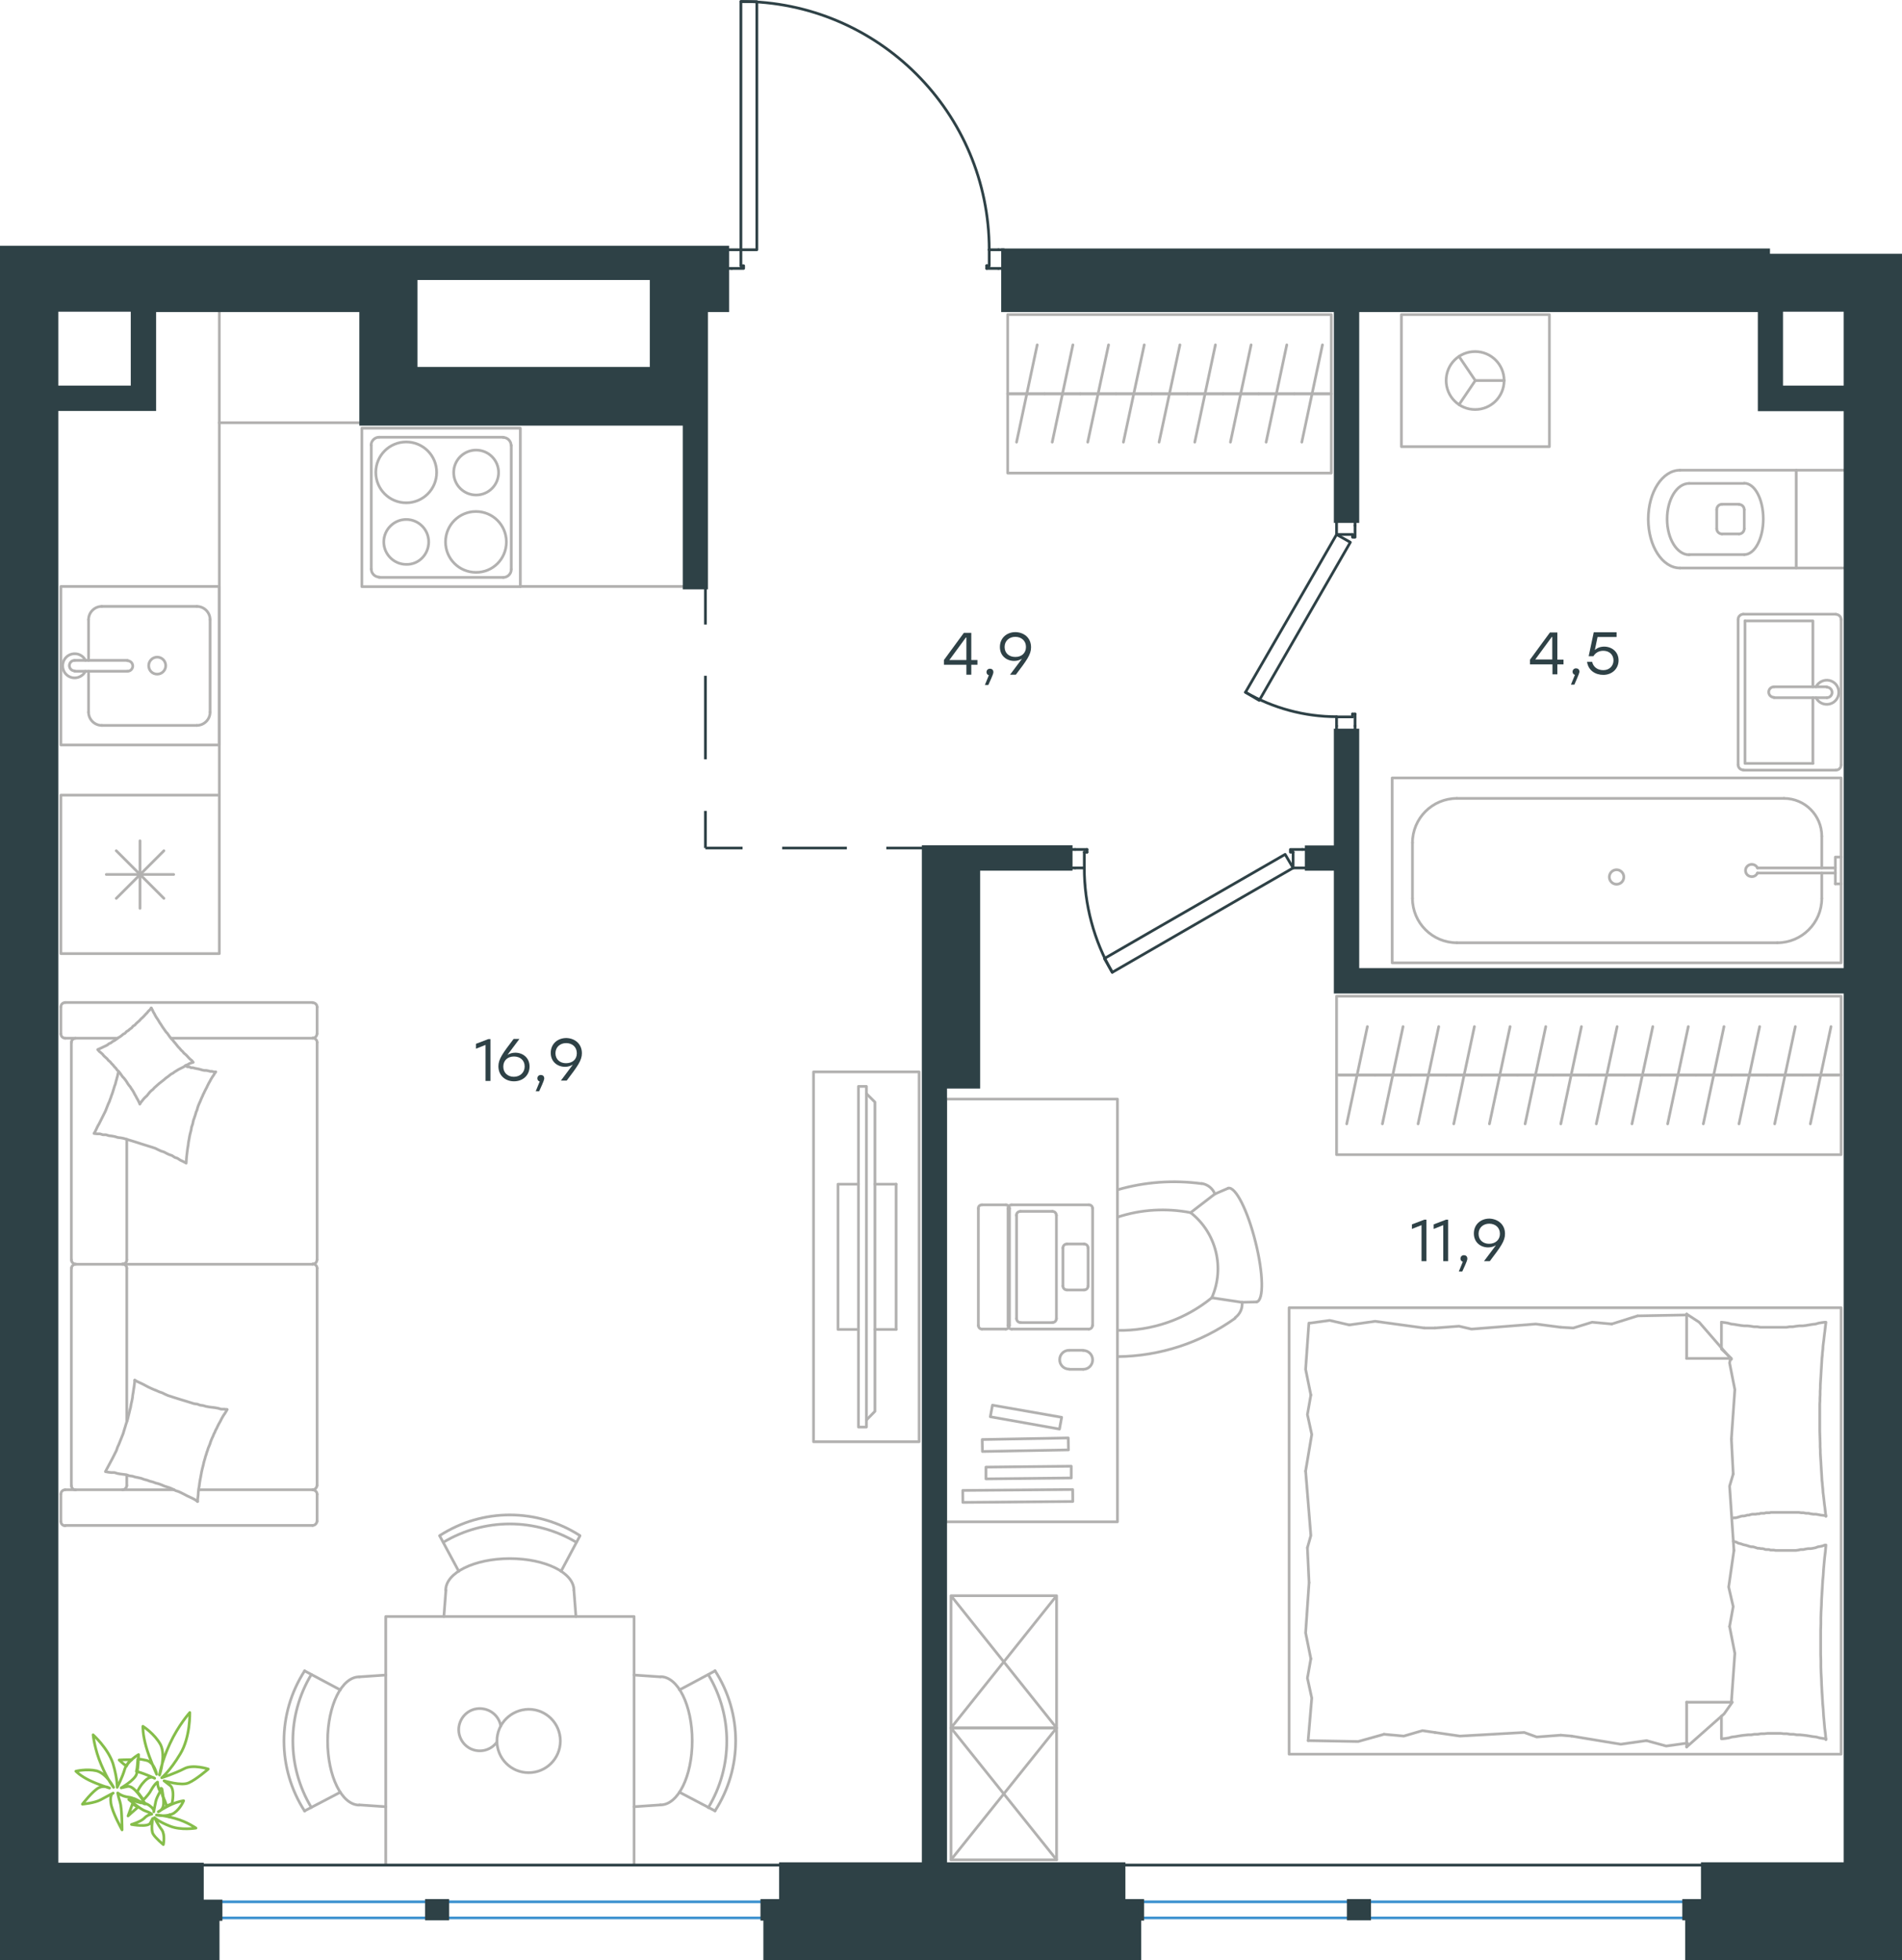
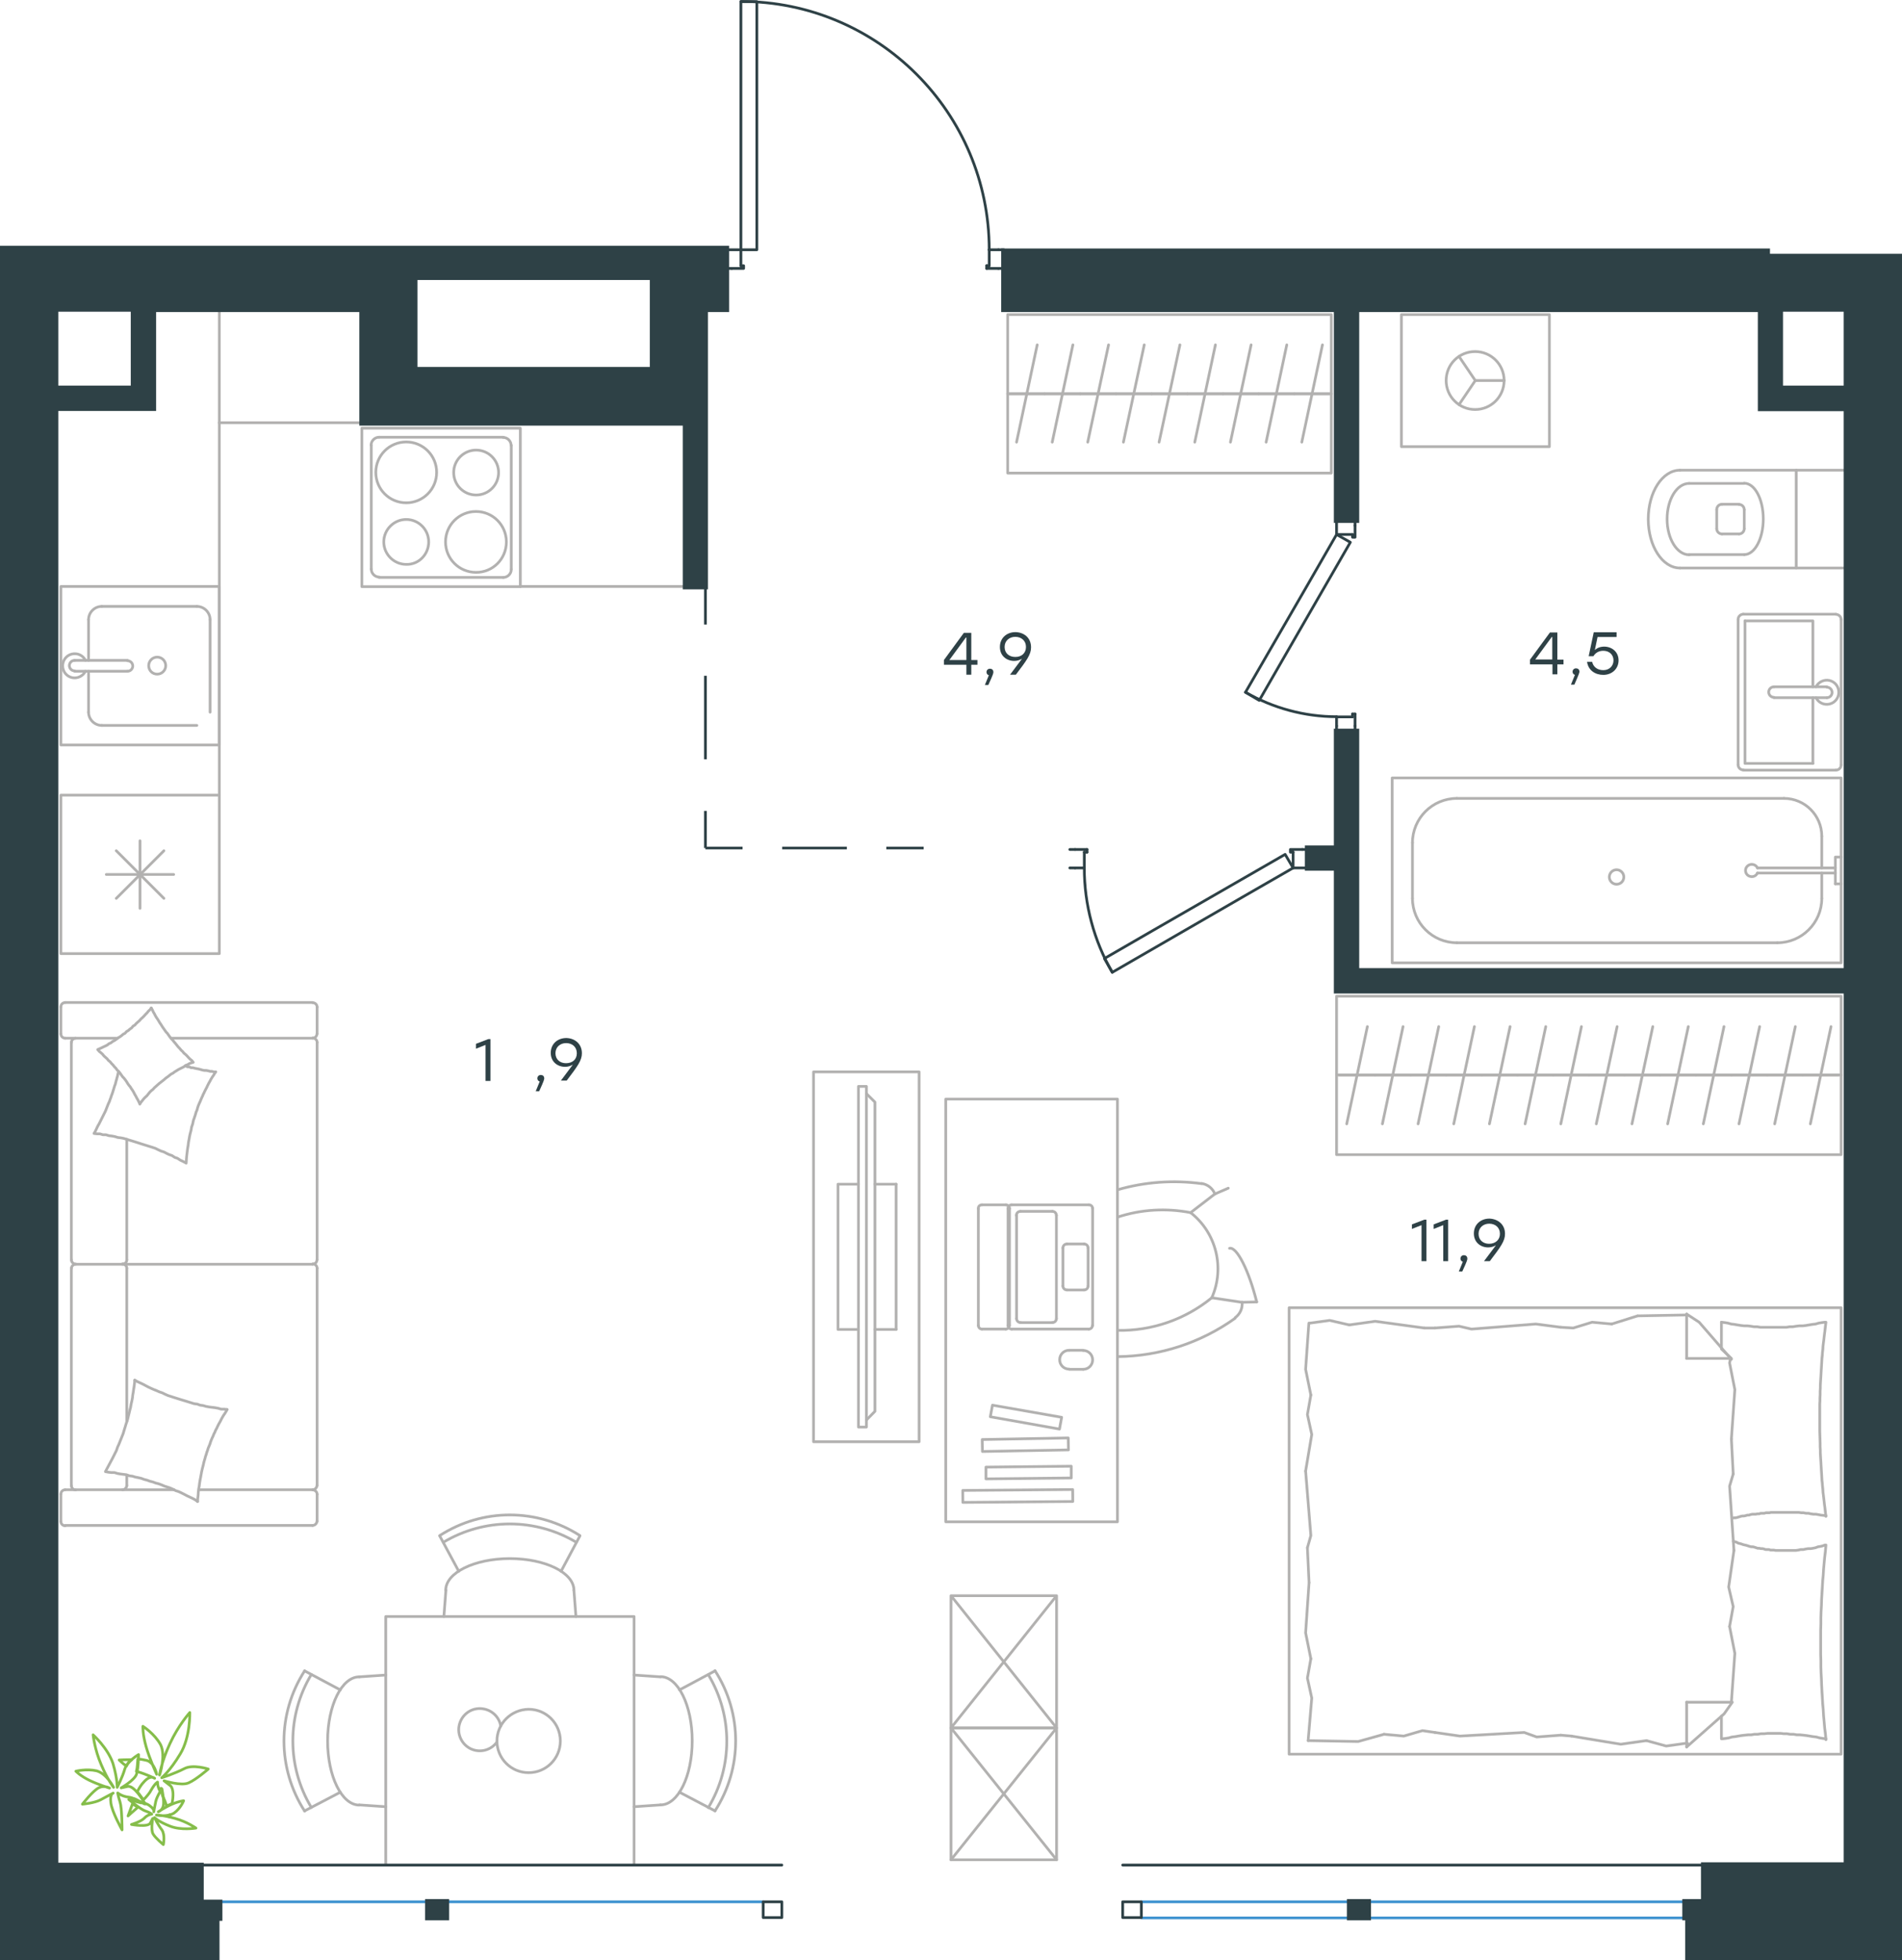
<svg xmlns="http://www.w3.org/2000/svg" version="1.1" id="Слой_1" x="0px" y="0px" viewBox="0 0 1050.2 1082.3" style="enable-background:new 0 0 1050.2 1082.3;" xml:space="preserve">
  <style type="text/css">
	.st0{fill:none;stroke:#B2B1B0;stroke-width:1.5;stroke-linecap:round;stroke-linejoin:round;stroke-miterlimit:10;}
	.st1{fill:none;stroke:#B2B1B0;stroke-width:1.5;stroke-linecap:round;stroke-linejoin:round;stroke-miterlimit:9.999;}
	.st2{fill:none;stroke:#B2B1B0;stroke-width:1.5;stroke-linecap:round;stroke-linejoin:round;stroke-miterlimit:10.001;}
	.st3{fill:none;stroke:#B2B1B0;stroke-width:1.5;stroke-linecap:round;stroke-linejoin:round;stroke-miterlimit:10;}
	.st4{fill:none;stroke:#2E4146;stroke-width:1.5;stroke-linecap:round;stroke-linejoin:round;stroke-miterlimit:10;}
	.st5{fill:none;stroke:#3F93D0;stroke-width:1.5;stroke-linecap:round;stroke-linejoin:round;stroke-miterlimit:22.926;}
	.st6{fill:none;stroke:#2E4146;stroke-width:1.5;stroke-linecap:round;stroke-linejoin:round;stroke-miterlimit:22.926;}
	.st7{fill:none;stroke:#2E4146;stroke-width:1.5;stroke-miterlimit:22.926;}
	.st8{enable-background:new    ;}
	.st9{fill:#2E4146;}
	.st10{fill-rule:evenodd;clip-rule:evenodd;fill:#2E4146;stroke:#2E4146;stroke-width:3;stroke-miterlimit:10;}
	.st11{fill:none;stroke:#85BD4A;stroke-width:1.5;stroke-linecap:round;stroke-linejoin:round;stroke-miterlimit:22.926;}
</style>
  <g>
    <rect x="449.2" y="591.8" class="st0" width="58.3" height="204.2" />
    <line class="st0" x1="494.8" y1="653.8" x2="483.1" y2="653.8" />
    <line class="st0" x1="494.8" y1="734" x2="483.1" y2="734" />
    <polyline class="st0" points="478.4,784 483.1,779.2 483.1,608.5 478.4,603.8  " />
    <rect x="474" y="599.8" class="st0" width="4.4" height="188.1" />
    <polyline class="st0" points="474,734 462.7,734 462.7,653.8 474,653.8  " />
    <line class="st0" x1="494.8" y1="653.8" x2="494.8" y2="734" />
    <line class="st0" x1="583.4" y1="1026.8" x2="525.1" y2="954" />
    <polyline class="st0" points="525.1,954 583.4,954 525.1,1026.8  " />
    <polyline class="st0" points="525.1,881 525.1,954 583.4,954 583.4,881 525.1,881 583.4,954 583.4,1026.8 525.1,1026.8 525.1,954    583.4,881  " />
    <line class="st0" x1="931.3" y1="726" x2="904.2" y2="726.5" />
    <polyline class="st0" points="956,794.5 957.9,767.2 955,752.5 955.5,750  " />
    <polyline class="st0" points="956,939.8 957.9,912.8 955,898  " />
    <polyline class="st0" points="957.4,856 955,820.5 957,813.8  " />
    <polyline class="st0" points="955,898 957,887 954.5,876.2 957.4,856  " />
    <line class="st0" x1="957" y1="813.8" x2="956" y2="794.5" />
    <polyline class="st0" points="950.5,730 952.3,730.2 954.1,730.5 955.9,731 957.6,731.2 959.4,731.5 961.2,731.8 963,732    964.8,732 966.6,732.2 968.4,732.5 970.2,732.5 972,732.8 973.8,732.8 975.6,732.8 977.4,732.8 979.1,732.8 981,732.8 982.8,732.8    984.6,732.8 986.4,732.8 988.2,732.5 990,732.5 991.8,732.2 993.6,732 995.4,732 997.2,731.8 998.9,731.5 1000.7,731.2 1002.5,731    1004.2,730.5 1006,730.2 1007.7,730  " />
    <polyline class="st0" points="1008.2,730 1008,731.5 1007.8,733.2 1007.6,735 1007.4,736.5 1007.2,738.2 1007,740 1006.8,741.5    1006.6,743.2 1006.5,745 1006.3,746.5 1006.2,748.2 1006,750 1005.9,751.5 1005.8,753.2 1005.7,755 1005.6,756.5 1005.5,758.2    1005.4,760 1005.3,761.5 1005.2,763.2 1005.1,765 1005.1,766.5 1005,768.2 1005,770 1004.9,771.8 1004.9,773.5 1004.8,775    1004.8,776.8 1004.8,780.2 1004.8,783.5 1004.8,787 1004.8,790.2 1004.9,793.5 1005,797 1005,798.8 1005.1,800.5 1005.1,802    1005.2,803.8 1005.3,805.5 1005.4,807 1005.5,808.8 1005.6,810.5 1005.7,812.2 1005.8,813.8 1005.9,815.5 1006,817.2 1006.2,819    1006.3,820.5 1006.5,822.2 1006.6,824 1006.8,825.5 1007,827.2 1007.2,829 1007.4,830.8 1007.6,832.2 1007.8,834 1008,835.8    1008.2,837.2  " />
    <polyline class="st0" points="867.7,958.5 894.9,963 909.1,961  " />
    <polyline class="st0" points="909.1,961 920,964 930.8,962.5 931.8,962.5  " />
    <line class="st0" x1="861.8" y1="958" x2="867.7" y2="958.5" />
    <polyline class="st0" points="792.3,956.5 806.1,958.5 841.6,956.5 848.5,959 861.8,958  " />
    <polyline class="st0" points="722.3,961 749.9,961.5 764.2,957.5  " />
    <polyline class="st0" points="764.2,957.5 775.1,958.5 785.4,955.5 792.3,956.5  " />
    <polyline class="st0" points="786.4,733.2 759.3,729.5 745,731.5  " />
    <polyline class="st0" points="745,731.5 734.2,729 723.3,730.5  " />
    <line class="st0" x1="792.3" y1="733.2" x2="786.4" y2="733.2" />
    <polyline class="st0" points="861.8,732.8 848,731 812.5,733.8 805.6,732.2 792.3,733.2  " />
    <line class="st0" x1="904.2" y1="726.5" x2="889.9" y2="731" />
    <polyline class="st0" points="889.9,731 879.1,730 868.7,733.2 861.8,732.8  " />
    <polyline class="st0" points="1008.2,836.8 1005.4,836.5 1002.7,836 1001.3,836 999.9,835.8 998.6,835.5 997.2,835.5 995.8,835.2    994.5,835.2 993.1,835 991.8,835 990.5,835 989.1,835 987.8,835 986.5,835 984.6,835 982.7,835 981.7,835 980.8,835 979.8,835    978.9,835 977.9,835 977,835.2 976,835.2 975.1,835.2 974.1,835.5 973.2,835.5 972.2,835.5 971.3,835.8 970.4,835.8 969.4,836    968.5,836 967.6,836 966.6,836.2 965.7,836.5 964.8,836.5 963.9,836.8 962.9,837 962,837 961.1,837.2 960.2,837.5 959.2,837.8    958.3,838 957.4,838 956.5,838.2  " />
    <polyline class="st0" points="1008.2,960 1006.5,959.8 1004.7,959.5 1002.9,959 1001.1,958.8 999.3,958.5 997.5,958.2 995.7,958    993.9,957.8 992.1,957.8 990.3,957.5 988.5,957.5 986.7,957.2 984.9,957.2 983.2,957 981.4,957 979.6,957 977.8,957 976,957    974.1,957.2 972.3,957.2 970.5,957.5 968.7,957.5 966.9,957.8 965.2,957.8 963.4,958 961.6,958.2 959.8,958.5 958.1,958.8    956.3,959 954.6,959.5 952.8,959.8 951,960  " />
    <polyline class="st0" points="957.1,851 958,851.2 958.9,851.5 959.8,852 960.7,852.2 961.7,852.5 962.5,852.8 963.4,853    964.3,853.2 965.2,853.5 966.1,853.8 967,854 967.9,854 968.7,854.2 969.6,854.5 970.5,854.8 971.4,854.8 972.3,855 973.2,855    974,855.2 974.9,855.5 975.8,855.5 976.7,855.5 977.6,855.8 978.5,855.8 979.4,855.8 980.4,856 981.3,856 982.2,856 983.2,856    984.1,856 985.1,856 986,856 987.4,856 988.8,856 990.2,856 991.6,856 993,855.8 994.3,855.5 995.7,855.5 997.1,855.2 998.4,855    999.8,855 1001.1,854.8 1002.5,854.5 1003.8,854 1005.1,853.8 1006.4,853.5 1007.7,853  " />
    <polyline class="st0" points="1008.2,853 1007.9,856.5 1007.5,859.8 1007.2,863 1006.9,866.5 1006.7,869.8 1006.4,873    1006.2,876.5 1006,879.8 1005.8,883 1005.7,886.5 1005.5,890 1005.4,893.2 1005.4,896.5 1005.3,900 1005.3,903.5 1005.3,906.8    1005.3,910.2 1005.3,913.5 1005.4,917 1005.4,920.2 1005.5,923.5 1005.7,927 1005.8,930.2 1006,933.8 1006.2,937 1006.4,940.5    1006.7,943.8 1006.9,947.2 1007.2,950.5 1007.5,954 1007.9,957.2 1008.2,960.5  " />
    <polyline class="st0" points="722.8,873.8 720.9,901.5 723.8,915.8  " />
    <polyline class="st0" points="723.8,915.8 721.9,926.5 724.3,937.5 722.3,961  " />
    <polyline class="st0" points="722.7,730.5 720.9,756 723.8,770.2  " />
    <polyline class="st0" points="720.9,812.2 723.8,847.8 721.9,854.5  " />
    <polyline class="st0" points="723.8,770.2 721.9,781 724.3,792 720.9,812.2  " />
    <line class="st0" x1="721.9" y1="854.5" x2="722.8" y2="873.8" />
    <line class="st0" x1="931.3" y1="964.5" x2="931.3" y2="939.8" />
    <polyline class="st0" points="956,750.5 938.2,730 931.3,725.5  " />
    <line class="st0" x1="956" y1="939.8" x2="931.3" y2="939.8" />
    <line class="st0" x1="950.5" y1="730" x2="950.5" y2="744.2" />
    <polyline class="st0" points="931.3,964.5 952,946.2 956.5,939.8  " />
    <line class="st0" x1="931.3" y1="725.5" x2="931.3" y2="750" />
    <polyline class="st0" points="950.5,744.8 956,750 931.3,750  " />
    <line class="st0" x1="950.5" y1="947.5" x2="950.5" y2="960" />
    <rect x="711.8" y="722" class="st0" width="304.8" height="246.5" />
    <path class="st0" d="M657.4,669.5c-13.5-2.6-27.4-1.8-40.4,2.5" />
    <path class="st0" d="M670.8,659.2c-1.2-3.1-4-5.3-7.3-5.8" />
    <path class="st0" d="M663.5,653.5c-15.6-2.1-31.4-1-46.5,3.4" />
    <path class="st0" d="M682,727.5c2.7-2,4.2-5.2,3.8-8.6" />
    <path class="st0" d="M617,749c23.3-0.2,46-7.6,65-21.2" />
    <path class="st0" d="M617,734.5c18.9,0.4,37.4-6,52.1-18" />
-     <path class="st0" d="M693.9,718.8c4-1,3.7-15.8-0.7-33.2c-4.3-17.3-11-30.6-15-29.6" />
+     <path class="st0" d="M693.9,718.8c-4.3-17.3-11-30.6-15-29.6" />
    <line class="st0" x1="670.8" y1="659.2" x2="678.2" y2="656" />
    <polyline class="st0" points="669.1,716.5 685.7,719 693.9,718.8  " />
    <line class="st0" x1="657.4" y1="669.5" x2="670.8" y2="659.2" />
    <path class="st0" d="M669.1,716.5c7.3-16.5,2.5-35.9-11.7-47" />
    <polygon class="st0" points="548,775.8 546.8,782.2 585,789 586.2,782.5  " />
    <polygon class="st0" points="544.4,810 544.4,816.5 591.5,816 591.5,809.5  " />
    <rect x="542.3" y="794.2" transform="matrix(1 -1.842798e-02 1.842798e-02 1 -14.601 10.566)" class="st1" width="47.5" height="6.6" />
    <rect x="531.6" y="822.6" transform="matrix(1 -8.166063e-03 8.166063e-03 1 -6.725 4.617)" class="st2" width="60.7" height="6.6" />
    <path class="st0" d="M598.1,756c2.9,0,5.2-2.3,5.2-5.2s-2.3-5.2-5.2-5.2" />
    <path class="st0" d="M590.3,745.5c-2.9,0-5.2,2.3-5.2,5.2s2.3,5.2,5.2,5.2" />
    <line class="st0" x1="558.6" y1="733.8" x2="601.2" y2="733.8" />
    <line class="st0" x1="558.6" y1="665.2" x2="601.2" y2="665.2" />
    <line class="st0" x1="542.2" y1="733.8" x2="555.4" y2="733.8" />
    <line class="st0" x1="542.2" y1="665.2" x2="555.4" y2="665.2" />
    <path class="st0" d="M555.3,733.8c1.1,0,2-0.9,2-2" />
    <path class="st0" d="M557.4,667.2c0-1.1-0.9-2-2-2" />
    <path class="st0" d="M540.2,731.8c0,1.1,0.9,2,2,2" />
    <path class="st0" d="M542.2,665.2c-0.6,0-1.1,0.2-1.5,0.6c-0.4,0.4-0.6,1-0.5,1.5" />
    <line class="st0" x1="557.4" y1="731.8" x2="557.4" y2="667.2" />
    <line class="st0" x1="540.2" y1="667.5" x2="540.2" y2="731.8" />
    <line class="st0" x1="590.4" y1="756" x2="598.1" y2="756" />
    <line class="st0" x1="598.1" y1="745.5" x2="590.4" y2="745.5" />
    <path class="st0" d="M598.6,712.2c1.2,0,2.2-1,2.2-2.2" />
    <path class="st0" d="M586.9,710c0,1.2,1,2.2,2.2,2.2" />
    <path class="st0" d="M589.1,686.8c-1.2,0-2.2,1-2.2,2.2" />
    <path class="st0" d="M600.8,689c0-1.2-1-2.2-2.2-2.2" />
    <line class="st0" x1="589.1" y1="712.2" x2="598.6" y2="712.2" />
    <line class="st0" x1="600.8" y1="710" x2="600.8" y2="689" />
    <line class="st0" x1="598.6" y1="686.8" x2="589.1" y2="686.8" />
    <line class="st0" x1="586.9" y1="689" x2="586.9" y2="710" />
    <path class="st0" d="M581.1,730.2c1.2,0,2.2-1,2.2-2.2" />
    <path class="st0" d="M561.3,728c0,1.2,1,2.2,2.2,2.2" />
    <path class="st0" d="M563.4,668.8c-1.2,0-2.2,1-2.2,2.2" />
    <path class="st0" d="M583.3,671c0-1.2-1-2.2-2.2-2.2" />
    <line class="st0" x1="563.5" y1="730.2" x2="581.1" y2="730.2" />
    <line class="st0" x1="583.3" y1="728" x2="583.3" y2="671" />
    <line class="st0" x1="581.1" y1="668.8" x2="563.5" y2="668.8" />
    <line class="st0" x1="561.3" y1="671" x2="561.3" y2="728" />
    <path class="st0" d="M601.2,733.8c1.1,0,2-0.9,2-2" />
    <path class="st0" d="M603.3,667.2c0-1.1-0.9-2-2-2" />
    <path class="st0" d="M556.6,731.8c0,1.1,0.9,2,2,2" />
    <path class="st0" d="M558.6,665.2c-0.6,0-1.1,0.2-1.5,0.6c-0.4,0.4-0.6,1-0.5,1.5" />
    <line class="st0" x1="603.3" y1="731.8" x2="603.3" y2="667.2" />
    <line class="st0" x1="556.6" y1="667.5" x2="556.6" y2="731.8" />
    <rect x="522.2" y="606.8" class="st0" width="94.8" height="233.4" />
    <path class="st0" d="M391.1,998c13.6-22.6,13.6-50.8,0-73.4" />
    <path class="st0" d="M394.8,999.8c15.2-23.6,15.2-53.8,0-77.4" />
    <line class="st0" x1="375.2" y1="933" x2="394.8" y2="922.5" />
    <line class="st0" x1="375.2" y1="989.5" x2="394.8" y2="999.8" />
    <line class="st0" x1="364.7" y1="996.5" x2="350.1" y2="997.5" />
    <line class="st0" x1="364.7" y1="925.8" x2="350.1" y2="924.8" />
    <path class="st0" d="M364.7,996.5c9.7,0,17.5-15.8,17.5-35.4c0-19.5-7.8-35.4-17.5-35.4" />
    <path class="st0" d="M318.2,851.5c-22.6-13.5-50.8-13.5-73.4,0" />
    <path class="st0" d="M320.2,847.8c-23.6-15.2-53.8-15.2-77.4,0" />
    <line class="st0" x1="253.3" y1="867.5" x2="242.8" y2="848" />
    <line class="st0" x1="309.8" y1="867.5" x2="320.2" y2="848" />
    <line class="st0" x1="316.9" y1="878" x2="318" y2="892.5" />
    <line class="st0" x1="246.2" y1="878" x2="245.1" y2="892.5" />
    <path class="st0" d="M316.9,878c0-9.7-15.8-17.5-35.4-17.5c-19.5,0-35.4,7.8-35.4,17.5" />
    <path class="st0" d="M171.9,924.5c-13.6,22.6-13.6,50.8,0,73.4" />
    <path class="st0" d="M168.2,922.5c-15.2,23.6-15.2,53.8,0,77.4" />
    <line class="st0" x1="187.9" y1="989.5" x2="168.2" y2="999.8" />
    <line class="st0" x1="187.9" y1="933" x2="168.2" y2="922.5" />
    <line class="st0" x1="198.4" y1="925.8" x2="213" y2="924.8" />
    <line class="st0" x1="198.4" y1="996.5" x2="213" y2="997.5" />
    <path class="st0" d="M198.4,925.8c-9.7,0-17.5,15.8-17.5,35.4c0,19.5,7.8,35.4,17.5,35.4" />
    <path class="st0" d="M276.5,953c-0.9-5.5-5.6-9.5-11.2-9.7c-5.6-0.2-10.4,3.6-11.7,9c-1.3,5.4,1.5,11,6.5,13.3   c5.1,2.3,11,0.7,14.3-3.8" />
    <path class="st0" d="M274.4,961.2c0,9.7,7.8,17.5,17.5,17.5c9.7,0,17.5-7.8,17.5-17.5s-7.8-17.5-17.5-17.5   C282.3,943.8,274.4,951.5,274.4,961.2z" />
    <polyline class="st0" points="213,1029.7 213,892.5 350.1,892.5 350.1,1029.7  " />
    <line class="st0" x1="96.1" y1="822.5" x2="36" y2="822.5" />
    <line class="st0" x1="70" y1="700.2" x2="70" y2="784.8" />
    <line class="st0" x1="65" y1="573.2" x2="36" y2="573.2" />
    <polyline class="st0" points="54,579.5 55,579 56.1,578.5 57.1,578 58.2,577.5 59.2,577 60.2,576.2 61.2,575.8 62.2,575    63.2,574.5 64.2,573.8 65.2,573 66.1,572.5 67.1,571.8 68,571 69,570.5 69.9,569.5 70.8,569 71.7,568.2 72.7,567.5 73.5,566.5    74.4,566 75.3,565 76.2,564.2 77,563.5 77.9,562.5 78.7,561.8 79.5,561 80.4,560 81.2,559.2 82,558.2 82.8,557.5 83.5,556.5  " />
    <polyline class="st0" points="102.5,588.5 103.5,589 104.5,589 105.5,589.5 106.5,589.5 107.6,589.8 108.6,590 109.7,590.2    110.8,590.5 111.8,590.8 112.9,591 113.9,591 115,591.2 116,591.5 117,591.5 118.1,591.8 119.1,591.8  " />
    <polyline class="st0" points="77.2,609.5 76.6,608.2 76.1,607.2 75.5,606.2 75,605.2 74.4,604.2 73.8,603 73.2,602 72.5,601    71.9,600 71.2,599.2 70.5,598.2 69.9,597.2 69.2,596.2 68.4,595.2 67.7,594.5 67,593.5 66.3,592.5 65.5,591.5 64.7,590.8 64,589.8    63.2,589 62.4,588 61.6,587.2 60.8,586.2 59.9,585.5 59.1,584.5 58.3,583.8 57.4,583 56.6,582 55.7,581.2 54.8,580.5 54,579.5  " />
    <polyline class="st0" points="109.1,829 107.7,828 106.2,827.2 104.7,826.5 103.2,825.8 101.7,825 100.1,824.2 98.6,823.5 97,823    95.5,822.2 93.9,821.5 92.4,821 90.8,820.5 89.2,819.8 87.6,819.2 86,818.8 84.4,818.2 82.8,817.8 81.2,817.2 79.6,816.8 78,816.2    76.3,815.8 74.7,815.5 73.1,815 71.4,814.8 69.8,814.2 68.1,814 66.5,813.8 64.8,813.5 63.2,813 61.5,813 59.8,812.8 58.2,812.5    59,811 59.8,809.5 60.6,808 61.4,806.5 62.1,805.2 62.8,803.8 63.6,802.2 64.3,800.8 64.9,799 65.6,797.5 66.2,796 66.8,794.5    67.4,793 68,791.5 68.5,789.8 69,788.2 69.5,786.5 70,785 70.5,783.5 70.9,781.8 71.3,780.2 71.7,778.5 72.1,777 72.4,775.2    72.8,773.5 73.1,772 73.3,770.2 73.6,768.5 73.8,767 74.1,765.2 74.3,763.5 74.4,762  " />
    <polyline class="st0" points="119.1,591.8 118.6,592.5 118.2,593.2 117.7,594 117.3,594.5 116.9,595.2 116.4,596 116,596.8    115.6,597.5 115.2,598.2 114.8,599 114.4,599.8 114.1,600.5 113.7,601.2 113.3,602 112.9,602.8 112.6,603.5 112.2,604.2 111.9,605    111.5,605.8 111.2,606.5 110.9,607.2 110.6,608 110.2,608.8 109.9,609.5 109.6,610.2 109.3,611 109,612 108.8,612.8 108.5,613.5    108.2,614.2 108,615 107.7,616 107.4,616.8 107.2,617.5 106.9,618.2 106.7,619 106.5,620 106.3,620.8 105.8,622.2 105.5,624    105.1,625.5 104.7,627.2 104.4,629 104.1,630.5 103.9,632.2 103.6,634 103.4,635.5 103.2,637.2 103,639 102.9,640.5 102.8,642.2     " />
    <polyline class="st0" points="102.5,642 101,641.2 99.5,640.5 98,639.5 96.5,639 95,638 93.5,637.5 92,636.8 90.5,636 88.9,635.5    87.4,634.8 85.8,634 84.3,633.5 82.7,633 81.1,632.5 79.5,632 77.9,631.5 76.4,631 74.8,630.5 73.2,630 71.5,629.5 69.9,629    68.3,628.5 66.7,628.2 65,628 63.4,627.5 61.8,627.2 60.1,627 58.5,626.5 56.8,626.5 55.2,626 53.5,626 51.9,625.8 52.5,624.8    53,623.8 53.6,622.5 54.1,621.5 54.7,620.5 55.2,619.5 55.7,618.5 56.2,617.5 56.7,616.5 57.2,615.5 57.7,614.5 58.2,613.5    58.6,612.5 59.1,611.2 59.5,610.2 59.9,609.2 60.4,608.2 60.8,607 61.2,606 61.5,605 61.9,604 62.3,602.8 62.6,601.8 63,600.5    63.3,599.5 63.7,598.5 64,597.2 64.3,596.2 64.6,595 64.9,594 65.1,593 65.4,591.8  " />
    <polyline class="st0" points="125.4,778.2 125,779 124.5,779.8 124.1,780.5 123.7,781 123.2,781.8 122.8,782.5 122.4,783.2    122,784 121.6,784.8 121.2,785.5 120.8,786.2 120.4,787 120,787.8 119.7,788.5 119.3,789.2 118.9,790 118.6,790.8 118.2,791.5    117.9,792.2 117.6,793 117.2,793.8 116.9,794.5 116.6,795.2 116.3,796 116,797 115.7,797.8 115.4,798.5 115.1,799.2 114.8,800    114.6,800.8 114.3,801.5 114,802.5 113.8,803.2 113.5,804 113.3,804.8 113.1,805.5 112.8,806.5 112.6,807.2 112.2,809 111.8,810.5    111.4,812.2 111.1,813.8 110.8,815.5 110.5,817 110.2,818.8 110,820.5 109.7,822 109.5,823.8 109.4,825.5 109.2,827.2 109.1,829     " />
    <polyline class="st0" points="83.5,556.5 84.1,557.5 84.7,558.8 85.3,559.8 85.8,560.8 86.4,561.8 87.1,562.8 87.7,563.8    88.3,564.8 89,565.8 89.6,566.8 90.3,567.8 91,568.8 91.7,569.8 92.4,570.5 93.1,571.5 93.8,572.5 94.6,573.5 95.3,574.2    96.1,575.2 96.8,576 97.6,577 98.4,578 99.2,578.8 100,579.8 100.8,580.5 101.6,581.5 102.5,582.2 103.3,583 104.2,584 105,584.8    105.9,585.5 106.7,586.5 105.7,586.8 104.6,587.2 103.6,587.8 102.5,588.2 101.5,589 100.5,589.5 99.5,590 98.5,590.5 97.4,591.2    96.4,591.8 95.5,592.5 94.5,593 93.5,593.8 92.6,594.5 91.6,595.2 90.7,596 89.7,596.8 88.8,597.5 87.9,598.2 87,599 86.1,599.8    85.3,600.5 84.4,601.5 83.5,602.2 82.7,603 81.9,604 81.1,605 80.2,605.8 79.5,606.5 78.7,607.5 77.9,608.5 77.2,609.5  " />
    <polyline class="st0" points="74.4,762 75.9,762.8 77.4,763.5 78.9,764.2 80.4,765 81.9,765.8 83.4,766.5 85,767.2 86.5,767.8    88.1,768.5 89.6,769 91.2,769.8 92.8,770.5 94.4,771 95.9,771.5 97.5,772 99.1,772.5 100.7,773 102.4,773.5 104,774 105.6,774.5    107.2,775 108.9,775.2 110.5,775.8 112.1,776 113.8,776.5 115.5,776.8 117.1,777 118.8,777.2 120.4,777.5 122.1,778 123.8,778    125.4,778.2  " />
    <path class="st0" d="M67.6,698c1.3,0,2.4-1.1,2.4-2.4" />
    <line class="st0" x1="70" y1="695.5" x2="70" y2="629" />
    <path class="st0" d="M67.6,822.5c1.3,0,2.4-1.1,2.4-2.4" />
    <path class="st0" d="M70,700.2c0-1.3-1.1-2.4-2.4-2.4" />
    <line class="st0" x1="70" y1="814.5" x2="70" y2="820.2" />
    <path class="st0" d="M41.8,573.2c-1.3,0-2.4,1.1-2.4,2.4" />
    <path class="st0" d="M175.1,575.5c0-1.3-1.1-2.4-2.4-2.4" />
    <path class="st0" d="M39.4,695.5c0,1.3,1.1,2.4,2.4,2.4" />
    <path class="st0" d="M172.6,698c1.3,0,2.4-1.1,2.4-2.4" />
    <line class="st0" x1="39.4" y1="695.5" x2="39.4" y2="575.5" />
    <line class="st0" x1="175.1" y1="575.5" x2="175.1" y2="695.5" />
    <path class="st0" d="M39.4,820.2c0,1.3,1.1,2.4,2.4,2.4" />
    <path class="st0" d="M172.6,822.5c1.3,0,2.4-1.1,2.4-2.4" />
    <path class="st0" d="M36,822.5c-1.3,0-2.4,1.1-2.4,2.4" />
    <path class="st0" d="M41.8,698c-1.3,0-2.4,1.1-2.4,2.4" />
    <path class="st0" d="M175.1,700.2c0-1.3-1.1-2.4-2.4-2.4" />
    <path class="st0" d="M175.1,556c0-1.3-1.1-2.4-2.4-2.4" />
    <path class="st0" d="M172.6,573.2c1.3,0,2.4-1.1,2.4-2.4" />
    <path class="st0" d="M36,553.5c-1.3,0-2.4,1.1-2.4,2.4" />
    <path class="st0" d="M33.6,570.8c0,1.3,1.1,2.4,2.4,2.4" />
    <path class="st0" d="M33.6,840c0,1.3,1.1,2.4,2.4,2.4" />
    <path class="st0" d="M175.1,825c0-1.3-1.1-2.4-2.4-2.4" />
    <path class="st0" d="M172.6,842.2c1.3,0,2.4-1.1,2.4-2.4" />
    <line class="st0" x1="39.4" y1="700.2" x2="39.4" y2="820.2" />
    <line class="st0" x1="172.6" y1="698" x2="41.8" y2="698" />
    <line class="st0" x1="175.1" y1="820.2" x2="175.1" y2="700.2" />
    <line class="st0" x1="36" y1="553.5" x2="172.6" y2="553.5" />
    <line class="st0" x1="175.1" y1="556" x2="175.1" y2="570.8" />
    <line class="st0" x1="172.6" y1="573.2" x2="94.6" y2="573.2" />
    <line class="st0" x1="33.6" y1="570.8" x2="33.6" y2="556" />
    <line class="st0" x1="109.9" y1="822.5" x2="172.6" y2="822.5" />
    <line class="st0" x1="175.1" y1="825" x2="175.1" y2="840" />
    <line class="st0" x1="172.6" y1="842.2" x2="36" y2="842.2" />
    <line class="st0" x1="33.6" y1="840" x2="33.6" y2="825" />
    <line class="st0" x1="557.1" y1="217.4" x2="576.8" y2="217.4" />
    <line class="st0" x1="572.7" y1="190.4" x2="561.3" y2="244.1" />
    <line class="st0" x1="576.8" y1="217.4" x2="596.5" y2="217.4" />
    <line class="st0" x1="592.4" y1="190.4" x2="581" y2="244.1" />
    <line class="st0" x1="596.5" y1="217.4" x2="616.2" y2="217.4" />
    <line class="st0" x1="612.1" y1="190.4" x2="600.6" y2="244.1" />
    <line class="st0" x1="556.4" y1="217.4" x2="735.1" y2="217.4" />
    <line class="st0" x1="616.2" y1="217.4" x2="635.9" y2="217.4" />
    <line class="st0" x1="631.8" y1="190.4" x2="620.3" y2="244.1" />
    <line class="st0" x1="635.9" y1="217.4" x2="655.6" y2="217.4" />
    <line class="st0" x1="651.5" y1="190.4" x2="640" y2="244.1" />
    <line class="st0" x1="655.6" y1="217.4" x2="675.3" y2="217.4" />
    <line class="st0" x1="671.1" y1="190.4" x2="659.7" y2="244.1" />
    <line class="st0" x1="675.3" y1="217.4" x2="695" y2="217.4" />
    <line class="st0" x1="690.8" y1="190.4" x2="679.4" y2="244.1" />
    <line class="st0" x1="695" y1="217.4" x2="714.7" y2="217.4" />
    <line class="st0" x1="710.5" y1="190.4" x2="699.1" y2="244.1" />
    <line class="st0" x1="714.7" y1="217.4" x2="734.3" y2="217.4" />
    <line class="st0" x1="730.2" y1="190.4" x2="718.8" y2="244.1" />
    <rect x="556.4" y="173.7" class="st0" width="178.7" height="87.5" />
    <line class="st0" x1="1005.9" y1="461.7" x2="1005.9" y2="479.2" />
    <path class="st0" d="M970.4,479.2c-0.7-1.5-2.3-2.2-3.9-1.9c-1.6,0.4-2.7,1.7-2.7,3.3c0,1.6,1.1,3,2.7,3.3c1.6,0.4,3.2-0.4,3.9-1.9   " />
    <line class="st0" x1="1013.4" y1="479.2" x2="970.4" y2="479.2" />
    <line class="st0" x1="1013.4" y1="482" x2="970.4" y2="482" />
    <line class="st0" x1="1013.4" y1="488" x2="1016.6" y2="488" />
    <polyline class="st0" points="1013.4,488 1013.4,473.2 1016.6,473.2  " />
    <path class="st0" d="M896.6,484.2c0-2.2-1.8-4-4-4s-4,1.8-4,4s1.8,4,4,4S896.6,486.5,896.6,484.2z" />
    <path class="st0" d="M1005.9,461.7c0-11.5-9.3-20.9-20.9-20.9" />
    <path class="st0" d="M981.4,520.5c13.5,0,24.5-11,24.5-24.5" />
    <path class="st0" d="M804.4,440.8c-13.5,0-24.5,11-24.5,24.5" />
    <path class="st0" d="M779.9,496c0,13.5,11,24.5,24.5,24.5" />
    <line class="st0" x1="1005.9" y1="496" x2="1005.9" y2="482" />
    <line class="st0" x1="985.1" y1="440.8" x2="804.4" y2="440.8" />
    <line class="st0" x1="779.9" y1="465.2" x2="779.9" y2="496" />
    <line class="st0" x1="804.4" y1="520.5" x2="981.4" y2="520.5" />
    <rect x="768.7" y="429.5" class="st0" width="247.9" height="102.1" />
    <line class="st0" x1="1001" y1="385.2" x2="1001" y2="421.5" />
    <polyline class="st0" points="1001,379.2 1001,342.8 963.5,342.8  " />
    <polyline class="st0" points="963.5,342.8 963.5,421.5 1001,421.5  " />
    <path class="st0" d="M959.7,422.2c0,1.6,1.3,2.9,2.9,2.9" />
    <path class="st0" d="M962.6,339.1c-1.6,0-2.9,1.3-2.9,2.9" />
    <path class="st0" d="M1013.7,425.2c1.6,0,2.9-1.3,2.9-2.9" />
    <path class="st0" d="M1016.6,342.1c0-1.6-1.3-2.9-2.9-2.9" />
    <path class="st0" d="M979.5,379.2c-1.6,0-2.9,1.3-2.9,2.9s1.3,2.9,2.9,2.9" />
    <line class="st0" x1="1008.7" y1="385.2" x2="979.5" y2="385.2" />
    <path class="st0" d="M1008.7,385.2c1.6,0,2.9-1.3,2.9-2.9s-1.3-2.9-2.9-2.9" />
    <line class="st0" x1="1008.7" y1="379.2" x2="979.5" y2="379.2" />
    <path class="st0" d="M1002.7,385.2c1.4,2.8,4.5,4.2,7.5,3.5s5.1-3.4,5.1-6.5s-2.1-5.8-5.1-6.5s-6.1,0.8-7.5,3.5" />
    <line class="st0" x1="1013.7" y1="425.2" x2="962.6" y2="425.2" />
    <line class="st0" x1="959.7" y1="422.2" x2="959.7" y2="342.1" />
    <line class="st0" x1="962.6" y1="339.1" x2="1013.7" y2="339.1" />
    <line class="st0" x1="1016.6" y1="342.1" x2="1016.6" y2="422.2" />
    <path class="st0" d="M947.9,291.9c0,1.6,1.3,2.9,2.9,2.9" />
    <path class="st0" d="M950.8,278.4c-1.6,0-2.9,1.3-2.9,2.9" />
    <path class="st0" d="M960.2,294.8c1.6,0,2.9-1.3,2.9-2.9" />
    <path class="st0" d="M963.1,281.4c0-1.6-1.3-2.9-2.9-2.9" />
    <line class="st0" x1="960.2" y1="294.8" x2="950.8" y2="294.8" />
    <line class="st0" x1="947.9" y1="291.9" x2="947.9" y2="281.4" />
    <line class="st0" x1="950.8" y1="278.4" x2="960.2" y2="278.4" />
    <line class="st0" x1="963.1" y1="281.4" x2="963.1" y2="291.9" />
    <path class="st0" d="M963.1,306.2c5.8,0,10.5-8.8,10.5-19.7s-4.7-19.7-10.5-19.7" />
    <line class="st0" x1="932.7" y1="306.2" x2="963.1" y2="306.2" />
    <path class="st0" d="M932.7,266.9c-6.8,0-12.2,8.8-12.2,19.7s5.5,19.7,12.2,19.7" />
    <line class="st0" x1="932.7" y1="266.9" x2="963.1" y2="266.9" />
    <path class="st0" d="M927.6,259.6c-9.7,0-17.5,12.1-17.5,27s7.8,27,17.5,27" />
    <line class="st0" x1="927.6" y1="313.6" x2="991.8" y2="313.6" />
    <line class="st0" x1="927.6" y1="259.6" x2="991.8" y2="259.6" />
    <polyline class="st0" points="1019.5,313.6 991.8,313.6 991.8,259.6 1019.5,259.6  " />
    <polyline class="st0" points="805.6,196.8 814.6,210.1 805.6,223.4  " />
    <line class="st0" x1="814.6" y1="210.1" x2="830.6" y2="210.1" />
    <path class="st0" d="M798.5,210.1c0,8.9,7.2,16,16,16c8.9,0,16-7.2,16-16c0-8.9-7.2-16-16-16S798.5,201.1,798.5,210.1z" />
    <rect x="773.8" y="173.7" class="st0" width="81.7" height="72.9" />
    <line class="st0" x1="64.2" y1="496" x2="90.5" y2="469.7" />
    <line class="st0" x1="64.2" y1="469.7" x2="90.5" y2="496" />
    <line class="st0" x1="77.3" y1="501.5" x2="77.3" y2="464.2" />
    <line class="st0" x1="58.7" y1="482.8" x2="95.9" y2="482.8" />
    <rect x="33.6" y="439" class="st0" width="87.5" height="87.5" />
    <path class="st0" d="M241.1,260.8c0-9.3-7.5-16.8-16.8-16.8s-16.8,7.5-16.8,16.8c0,9.3,7.5,16.8,16.8,16.8   C233.6,277.6,241.1,270.1,241.1,260.8z" />
    <ellipse class="st3" cx="262.9" cy="260.9" rx="12.4" ry="12.4" />
    <path class="st0" d="M279.6,299.2c0-9.3-7.5-16.8-16.8-16.8c-9.3,0-16.8,7.5-16.8,16.8c0,9.3,7.5,16.8,16.8,16.8   C272.1,316.1,279.6,308.6,279.6,299.2z" />
    <path class="st0" d="M236.7,299.2c0-6.8-5.5-12.4-12.4-12.4c-6.8,0-12.4,5.6-12.4,12.4s5.6,12.4,12.4,12.4   C231.2,311.8,236.7,306.1,236.7,299.2z" />
    <path class="st0" d="M282.2,245.9c0-2.4-2-4.4-4.4-4.4" />
    <path class="st0" d="M209.3,241.4c-2.4,0-4.4,2-4.4,4.4" />
    <path class="st0" d="M277.9,318.8c2.4,0,4.4-2,4.4-4.4" />
    <path class="st0" d="M205,314.2c0,2.4,2,4.4,4.4,4.4" />
    <line class="st0" x1="277.9" y1="241.4" x2="209.3" y2="241.4" />
    <line class="st0" x1="282.3" y1="314.2" x2="282.3" y2="245.9" />
    <line class="st0" x1="209.3" y1="318.8" x2="277.9" y2="318.8" />
    <line class="st0" x1="205" y1="245.9" x2="205" y2="314.2" />
    <rect x="199.8" y="236.4" class="st0" width="87.5" height="87.5" />
    <line class="st0" x1="48.9" y1="393.2" x2="48.9" y2="370.6" />
    <path class="st0" d="M86.8,372.2c2.6,0,4.7-2.1,4.7-4.7c0-2.6-2.1-4.7-4.7-4.7s-4.7,2.1-4.7,4.7C82.1,370.2,84.2,372.2,86.8,372.2z   " />
    <path class="st0" d="M70.4,370.6c1.6,0,2.9-1.3,2.9-2.9c0-1.6-1.3-2.9-2.9-2.9" />
    <line class="st0" x1="41.2" y1="370.6" x2="70.4" y2="370.6" />
    <path class="st0" d="M41.2,364.6c-1.6,0-2.9,1.3-2.9,2.9c0,1.6,1.3,2.9,2.9,2.9" />
    <line class="st0" x1="41.2" y1="364.6" x2="70.4" y2="364.6" />
    <path class="st0" d="M47.2,364.6c-1.4-2.8-4.4-4.2-7.5-3.5c-3,0.7-5.1,3.4-5.1,6.5s2.1,5.8,5.1,6.5c3,0.7,6.1-0.8,7.5-3.5" />
    <path class="st0" d="M48.9,393.2c0,4,3.3,7.3,7.3,7.3" />
    <path class="st0" d="M56.2,334.8c-4,0-7.3,3.3-7.3,7.3" />
-     <path class="st0" d="M108.7,400.5c4,0,7.3-3.3,7.3-7.3" />
    <path class="st0" d="M116,342.1c0-4-3.3-7.3-7.3-7.3" />
    <line class="st0" x1="56.2" y1="400.5" x2="108.7" y2="400.5" />
    <line class="st0" x1="116" y1="393.2" x2="116" y2="342.1" />
    <line class="st0" x1="108.7" y1="334.8" x2="56.2" y2="334.8" />
    <line class="st0" x1="48.9" y1="342.1" x2="48.9" y2="364.6" />
    <rect x="33.6" y="323.8" class="st0" width="87.5" height="87.5" />
    <line class="st0" x1="739.5" y1="593.5" x2="759.2" y2="593.5" />
    <line class="st0" x1="755" y1="566.8" x2="743.6" y2="620.5" />
    <line class="st0" x1="759.2" y1="593.5" x2="778.9" y2="593.5" />
    <line class="st0" x1="774.7" y1="566.8" x2="763.3" y2="620.5" />
    <line class="st0" x1="778.9" y1="593.5" x2="798.5" y2="593.5" />
    <line class="st0" x1="794.4" y1="566.8" x2="783" y2="620.5" />
    <line class="st0" x1="798.5" y1="593.5" x2="818.2" y2="593.5" />
    <line class="st0" x1="814.1" y1="566.8" x2="802.7" y2="620.5" />
    <line class="st0" x1="818.2" y1="593.5" x2="837.9" y2="593.5" />
    <line class="st0" x1="833.8" y1="566.8" x2="822.4" y2="620.5" />
    <line class="st0" x1="837.9" y1="593.5" x2="857.6" y2="593.5" />
    <line class="st0" x1="853.5" y1="566.8" x2="842.1" y2="620.5" />
    <line class="st0" x1="857.6" y1="593.5" x2="877.3" y2="593.5" />
    <line class="st0" x1="873.2" y1="566.8" x2="861.8" y2="620.5" />
    <line class="st0" x1="877.3" y1="593.5" x2="897" y2="593.5" />
    <line class="st0" x1="892.9" y1="566.8" x2="881.4" y2="620.5" />
    <line class="st0" x1="738" y1="593.5" x2="1016.6" y2="593.5" />
    <line class="st0" x1="897" y1="593.5" x2="916.7" y2="593.5" />
    <line class="st0" x1="912.6" y1="566.8" x2="901.1" y2="620.5" />
    <line class="st0" x1="916.7" y1="593.5" x2="936.4" y2="593.5" />
    <line class="st0" x1="932.2" y1="566.8" x2="920.8" y2="620.5" />
    <line class="st0" x1="936.4" y1="593.5" x2="956.1" y2="593.5" />
    <line class="st0" x1="951.9" y1="566.8" x2="940.5" y2="620.5" />
    <line class="st0" x1="956.1" y1="593.5" x2="975.8" y2="593.5" />
    <line class="st0" x1="971.6" y1="566.8" x2="960.2" y2="620.5" />
    <line class="st0" x1="975.8" y1="593.5" x2="995.4" y2="593.5" />
    <line class="st0" x1="991.3" y1="566.8" x2="979.9" y2="620.5" />
    <line class="st0" x1="995.4" y1="593.5" x2="1015.1" y2="593.5" />
    <line class="st0" x1="1011" y1="566.8" x2="999.6" y2="620.5" />
    <rect x="738" y="550" class="st0" width="278.6" height="87.5" />
    <line class="st0" x1="121.1" y1="439" x2="121.1" y2="170.8" />
    <line class="st0" x1="287.4" y1="323.8" x2="378.5" y2="323.8" />
    <line class="st0" x1="199.8" y1="233.4" x2="121.1" y2="233.4" />
    <line class="st4" x1="551.3" y1="137.9" x2="554.3" y2="137.9" />
    <polyline class="st4" points="401.1,137.9 404,137.9 409.1,137.9  " />
    <line class="st4" x1="546.2" y1="137.9" x2="551.3" y2="137.9" />
    <path class="st4" d="M546.2,137.9c0-75.7-61.4-137.1-137.1-137.1" />
    <line class="st4" x1="551.3" y1="148.2" x2="544.8" y2="148.2" />
    <line class="st4" x1="404" y1="148.2" x2="401.1" y2="148.2" />
    <line class="st4" x1="409.1" y1="137.9" x2="409.1" y2="146.7" />
    <polyline class="st4" points="404,148.2 410.6,148.2 410.6,146.7 409.1,146.7  " />
    <line class="st4" x1="546.2" y1="146.7" x2="544.8" y2="146.7" />
    <line class="st4" x1="554.3" y1="148.2" x2="551.3" y2="148.2" />
    <line class="st4" x1="546.2" y1="137.9" x2="546.2" y2="146.7" />
    <line class="st4" x1="544.8" y1="146.7" x2="544.8" y2="148.2" />
    <polygon class="st4" points="409.1,0.9 417.9,0.9 417.9,32.8 417.9,137.9 409.1,137.9 409.1,105.9  " />
    <line class="st4" x1="738" y1="400.8" x2="738" y2="403.8" />
    <polyline class="st4" points="738,287.1 738,290.1 738,295.1  " />
    <line class="st4" x1="738" y1="395.8" x2="738" y2="400.8" />
    <path class="st4" d="M687.7,382.2c15.3,8.8,32.7,13.5,50.3,13.5" />
    <line class="st4" x1="748.2" y1="400.8" x2="748.2" y2="394.2" />
    <line class="st4" x1="748.2" y1="290.1" x2="748.2" y2="287.1" />
    <line class="st4" x1="738" y1="295.1" x2="746.8" y2="295.1" />
    <polyline class="st4" points="748.2,290.1 748.2,296.6 746.8,296.6 746.8,295.1  " />
    <line class="st4" x1="746.8" y1="395.8" x2="746.8" y2="394.2" />
    <line class="st4" x1="748.2" y1="403.8" x2="748.2" y2="400.8" />
    <line class="st4" x1="738" y1="395.8" x2="746.8" y2="395.8" />
    <line class="st4" x1="746.8" y1="394.2" x2="748.2" y2="394.2" />
    <polygon class="st4" points="722,322.9 687.7,382.2 695.3,386.7 711.3,358.9 745.6,299.4 738,295.1  " />
    <line class="st4" x1="593.6" y1="479.2" x2="590.7" y2="479.2" />
    <polyline class="st4" points="722,479.2 719.1,479.2 714,479.2  " />
    <line class="st4" x1="598.7" y1="479.2" x2="593.6" y2="479.2" />
    <path class="st4" d="M598.7,479.2c0,20.2,5.3,40.1,15.4,57.6" />
    <line class="st4" x1="593.6" y1="469" x2="600.2" y2="469" />
    <line class="st4" x1="719.1" y1="469" x2="722" y2="469" />
    <line class="st4" x1="714" y1="479.2" x2="714" y2="470.5" />
    <polyline class="st4" points="719.1,469 712.5,469 712.5,470.5 714,470.5  " />
    <line class="st4" x1="598.7" y1="470.5" x2="600.2" y2="470.5" />
    <line class="st4" x1="590.7" y1="469" x2="593.6" y2="469" />
    <line class="st4" x1="598.7" y1="479.2" x2="598.7" y2="470.5" />
    <line class="st4" x1="600.2" y1="470.5" x2="600.2" y2="469" />
    <polygon class="st4" points="614.2,536.8 609.8,529.2 637.5,513.2 709.6,471.7 714,479.2 686.2,495.2  " />
    <line class="st5" x1="930.4" y1="1058.9" x2="630.2" y2="1058.9" />
    <line class="st5" x1="930.4" y1="1050" x2="630.2" y2="1050" />
    <rect x="930.4" y="1050" class="st6" width="10.3" height="8.7" />
    <rect x="619.9" y="1050" class="st6" width="10.3" height="8.7" />
    <rect x="745.2" y="1050" class="st6" width="10.3" height="8.7" />
    <line class="st6" x1="940.7" y1="1029.7" x2="619.9" y2="1029.7" />
-     <line class="st5" x1="421.4" y1="1058.9" x2="121.2" y2="1058.9" />
    <line class="st5" x1="421.4" y1="1050" x2="121.2" y2="1050" />
    <rect x="421.4" y="1050" class="st6" width="10.3" height="8.7" />
    <rect x="110.9" y="1050" class="st6" width="10.3" height="8.7" />
    <rect x="236.2" y="1050" class="st6" width="10.3" height="8.7" />
    <line class="st6" x1="431.7" y1="1029.7" x2="110.9" y2="1029.7" />
    <line class="st7" x1="389.5" y1="324.2" x2="389.5" y2="344.8" />
    <line class="st7" x1="389.5" y1="373.1" x2="389.5" y2="419.2" />
    <line class="st7" x1="389.5" y1="447.7" x2="389.5" y2="468.2" />
    <line class="st7" x1="389.5" y1="468.2" x2="410" y2="468.2" />
    <line class="st7" x1="431.9" y1="468.2" x2="467.6" y2="468.2" />
    <line class="st7" x1="489.4" y1="468.2" x2="510" y2="468.2" />
    <g class="st8">
      <path class="st9" d="M787.6,673.2v23.1h-2.7v-19.9l-5.3,2.1V676l6.8-2.6h1.2V673.2z" />
      <path class="st9" d="M799.6,673.2v23.1h-2.7v-19.9l-5.3,2.1V676l6.8-2.6h1.2V673.2z" />
      <path class="st9" d="M807.4,702h-1.9l2.2-5.4c-0.8-0.2-1.3-0.9-1.3-1.7c0-1.1,0.8-1.9,1.9-1.9c0.8,0,1.9,0.4,1.9,1.9    C810.2,695.5,810.1,696.2,807.4,702z" />
      <path class="st9" d="M831,681.2c0,4-2.4,7.2-8.4,15.1h-3.2l6.6-8.8c-1.2,0.7-2.6,1.2-4.3,1.2c-4.1,0-7.9-2.7-7.9-7.7    s3.8-8.2,8.6-8.2C827.1,673,831,676,831,681.2z M828.2,681.2c0-3.5-2.6-5.6-5.9-5.6c-3.3,0-5.9,2.2-5.9,5.6c0,3.5,2.6,5.5,5.8,5.5    C825.7,686.7,828.2,684.5,828.2,681.2z" />
    </g>
    <g class="st8">
      <path class="st9" d="M863.3,366.8h-3.4v5.5h-2.7v-5.5h-12.4v-2.6l11-15h4.1v15h3.4L863.3,366.8L863.3,366.8z M857.1,364.1v-12.4    h-0.3l-9.1,12.4H857.1z" />
      <path class="st9" d="M869.3,378h-1.9l2.2-5.4c-0.8-0.2-1.3-0.9-1.3-1.7c0-1.1,0.8-1.9,1.9-1.9c0.8,0,1.9,0.4,1.9,1.9    C872,371.5,871.9,372.1,869.3,378z" />
      <path class="st9" d="M893.7,364.6c0,4.7-3.7,8-8.4,8c-4.4,0-8.3-2.4-9-7.2h2.8c0.7,3,3.1,4.6,6.2,4.6c3.3,0,5.6-2.3,5.6-5.4    c0-3.2-2.4-5.3-5.6-5.3c-2.6,0-4.4,1.2-5.5,3h-2.6l2.8-13.2h12.6v2.6h-10.5l-1.5,7.2c1.3-1.2,3-1.9,5.3-1.9    C890.2,357.1,893.7,360,893.7,364.6z" />
    </g>
    <g class="st8">
      <path class="st9" d="M270.8,573.7v23.1h-2.7v-19.9l-5.3,2.1v-2.7l6.8-2.6H270.8z" />
-       <path class="st9" d="M292.4,588.8c0,5-3.8,8.2-8.6,8.2c-4.7,0-8.6-3.1-8.6-8.3c0-4,2.4-7.2,8.4-15.1h3.2l-6.6,8.8    c1.2-0.7,2.6-1.2,4.3-1.2C288.7,581.2,292.4,584,292.4,588.8z M289.7,588.8c0-3.5-2.6-5.5-5.9-5.5c-3.4,0-5.9,2.1-5.9,5.6    s2.6,5.6,5.8,5.6C287.1,594.5,289.7,592.2,289.7,588.8z" />
      <path class="st9" d="M297.7,602.5h-1.9l2.2-5.4c-0.8-0.2-1.3-0.9-1.3-1.7c0-1.1,0.8-1.9,1.9-1.9c0.8,0,1.9,0.4,1.9,1.9    C300.5,595.8,300.4,596.7,297.7,602.5z" />
      <path class="st9" d="M321.3,581.5c0,4-2.4,7.2-8.4,15.1h-3.2l6.6-8.8c-1.2,0.7-2.6,1.2-4.3,1.2c-4.1,0-7.9-2.7-7.9-7.7    s3.8-8.2,8.6-8.2C317.4,573.2,321.3,576.3,321.3,581.5z M318.5,581.5c0-3.5-2.6-5.6-5.9-5.6c-3.3,0-5.9,2.2-5.9,5.6    c0,3.5,2.6,5.5,5.8,5.5C316,587,318.5,585,318.5,581.5z" />
    </g>
    <g class="st8">
      <path class="st9" d="M539.7,367h-3.4v5.5h-2.7V367h-12.4v-2.6l11-15h4.1v15h3.4V367z M533.6,364.4V352h-0.3l-9.1,12.4H533.6z" />
      <path class="st9" d="M545.7,378.2h-1.9l2.2-5.4c-0.8-0.2-1.3-0.9-1.3-1.7c0-1.1,0.8-1.9,1.9-1.9c0.8,0,1.9,0.4,1.9,1.9    C548.5,371.6,548.4,372.4,545.7,378.2z" />
      <path class="st9" d="M569.3,357.4c0,4-2.4,7.2-8.4,15.1h-3.2l6.6-8.8c-1.2,0.7-2.6,1.2-4.3,1.2c-4.1,0-7.9-2.7-7.9-7.7    s3.8-8.2,8.6-8.2C565.4,349.1,569.3,352.1,569.3,357.4z M566.5,357.2c0-3.5-2.6-5.6-5.9-5.6c-3.3,0-5.9,2.2-5.9,5.6    c0,3.5,2.6,5.5,5.8,5.5C564,362.8,566.5,360.6,566.5,357.2z" />
    </g>
    <rect x="930.4" y="1050" class="st10" width="10.3" height="8.7" />
    <rect x="745.2" y="1050" class="st10" width="10.3" height="8.7" />
-     <polygon class="st10" points="421.4,1050 421.4,1058.9 423,1058.9 423,1080.8 628.6,1080.8 628.6,1060.3 627.2,1060.3    624.3,1060.3 619.9,1060.3 619.9,1058.9 619.9,1058.9 630.2,1058.9 630.2,1050 619.9,1050 619.9,1029.7 521.4,1029.7 521.4,599.5    539.7,599.5 539.7,479.2 590.7,479.2 590.7,468.2 539.7,468.2 510.5,468.2 510.5,599.5 510.5,1029.7 431.7,1029.7 431.7,1058.9    431.7,1058.9 431.7,1050  " />
    <rect x="236.2" y="1050" class="st10" width="10.3" height="8.7" />
    <path class="st10" d="M389.5,137.2H1.5v16v17.5v33.5v29.2V477v131.3v421.5v51.1h105.9h3.5h8.8v-21.9h1.6v-8.7H111v-20.4H30.7V608.2   V477V225.4h54v-10.8v-43.8h115.2v62.7H229h131.3h18.2v90.4h10.9v-90.4v-62.7h11.7v-29.2v-2.9v-0.3v-1.2H389.5z M73.7,214.4h-43   v-43.8h43V214.4z M360.3,204.1H229v-51h103.7h27.6V204.1L360.3,204.1z" />
    <path class="st10" d="M983.1,141.6h-7.3v-2.9h-29.2h-2.9H554.3v2.9v29.2h66.3h79.5H738v116.4h11V170.8h80.9h1.5h140.7v43.8v10.9   h47.4V477v59H865.3H749V403.8h-11v64.5h-16v10.9h16V536v11h127.3h154.2v61.2v421.5h-78.8v29.2v1.5h-7.3H932v20.4h116.7v-51.1V608.2   v-62v-10.9V477V272v-10.9l0,0v-43.7l0,0v-10.9v-64.9h-29.2H983.1z M1019.5,214.4H983v-43.8h36.5V214.4z" />
    <g>
      <path class="st11" d="M89.3,981.5c0,0,4.5-3.6,10.2-13.1c5.7-9.3,5.3-22.9,5.3-22.9s-6.2,6.8-11,17.2S88.1,980,88.1,980    s3.6-10.4,0.6-16.7c-3.4-6.2-9.8-10.2-9.8-10.2s-0.2,4.2,1.7,11s5.9,15.5,5.9,15.5s-1.1-6.2-5.3-7.6c-1.1-0.2-3-0.8-5.1-0.8    c-0.2,1.9-0.2,4.7-0.8,6.8c0.2,0.2,0.8,0.2,0.8,0.2c4.5,1.3,9.3,3.6,9.3,3.6s-2.3-2.3-6.2,2.3c-1.1,1.1-2.3,3-3.4,5.1    c1.1,1.3,2.5,3.4,3.4,4.5c1.9-1.9,3.6-4,4.2-5.3c2.3-4,3.6-4.5,3.6-4.5s-0.2,1.9,1.1,4.5c0.6-0.8,0.8-1.1,0.8-1.1s0.2,1.7,0.8,4    c0.8,1.7,1.7,3.6,2.3,5.9c0.8-0.6,1.7-0.8,2.8-1.3l0.2-0.2c0.8-4,0.8-8.1-0.8-9.7l-3.6-2.8c0,0,9.7,3,13.6,1.1    c4-1.7,10.8-7.6,10.8-7.6s-8.5-2.8-13.3-0.2C96.5,979.2,89.3,981.5,89.3,981.5z M72.8,971.5c-3.6,0-7,0.2-7,0.2s1.7,1.7,4,3.4    C70.5,973.5,71.5,972.2,72.8,971.5z M74.3,993.2c-0.2,0.2-0.2,0.8-0.6,1.1c1.1,0.2,2.8,0.8,4.2,1.1l0.2-0.2    C77.3,994.8,76,993.8,74.3,993.2z M73.2,995.8c-1.3,3.6-2.5,6.8-2.5,6.8s2.5-2.3,5.3-4.7C75.1,997,73.9,996.5,73.2,995.8z     M93.1,1002.2c0,0.2,0.2,0.8,0.2,0.8h0.2c0-0.2,0.2-0.6,0.2-1.1C93.4,1002.2,93.4,1002.2,93.1,1002.2z" />
      <path class="st11" d="M64.7,986.8c0,0,0.2-4.5-2.3-13.1c-2.8-8.5-11-15.9-11-15.9s0.8,8,4.5,16.5c3.6,8.5,6.8,12.5,6.8,12.5    s-3.6-7.4-9.3-9.1c-5.7-1.3-11.5,0.2-11.5,0.2s2.3,2.5,7.6,5.1c5.3,2.5,11,4.2,11,4.2s-2.8-1.7-5.9-0.2c-3.4,1.7-9.1,9.1-9.1,9.1    s6.8-0.6,10.2-2.5s6.8-3.6,6.8-3.6s-1.9,0.2-1.3,5.3c0.6,5.1,6.2,15,6.2,15s0-11.9-1.1-15.3c-1.1-3.4-1.3-5.1-1.3-5.1    s2.3,1.9,5.9,2.3c2.8,0.2,6.2,2.5,8.5,3.6c0.2,0.2,0.8,0.2,0.8,0.2c-1.1-1.9-6.2-10.4-9.7-9.7l-3.6,0.8c0,0,7.4-4.2,8.5-7.6    c1.1-3.4,1.1-10.8,1.1-10.8s-6.2,3.6-7.6,8C67.5,981.5,64.7,986.8,64.7,986.8z" />
      <path class="st11" d="M85.3,1003.5c0,0,2.3,2.3,8.5,4.7c6.2,2.5,14.4,1.1,14.4,1.1s-4.7-3.4-11.4-5.3c-6.8-1.9-10.4-1.9-10.4-1.9    s5.9,1.3,9.7-1.1c3.6-2.5,5.3-6.8,5.3-6.8s-2.5,0.2-6.4,1.9s-7.6,4.2-7.6,4.2s2.3-0.8,2.8-3.4c0.6-2.5-0.8-9.3-0.8-9.3    s-2.8,4.2-3.4,7s-1.1,5.7-1.1,5.7s0.8-1.1-2.3-3.4c-3-2.3-11.5-3.4-11.5-3.4s6.8,5.7,9.3,6.4c2.5,0.8,3.4,1.7,3.4,1.7    s-2.3,0.2-4.2,2.3c-1.9,1.9-7,3.4-7,3.4s9.1,1.7,10.4-0.8l1.3-2.5c0,0-1.1,6.2,0.2,8.5s5.7,5.9,5.7,5.9s1.1-5.3-0.8-8.1    C87.2,1007.5,85.3,1003.5,85.3,1003.5z" />
    </g>
  </g>
</svg>